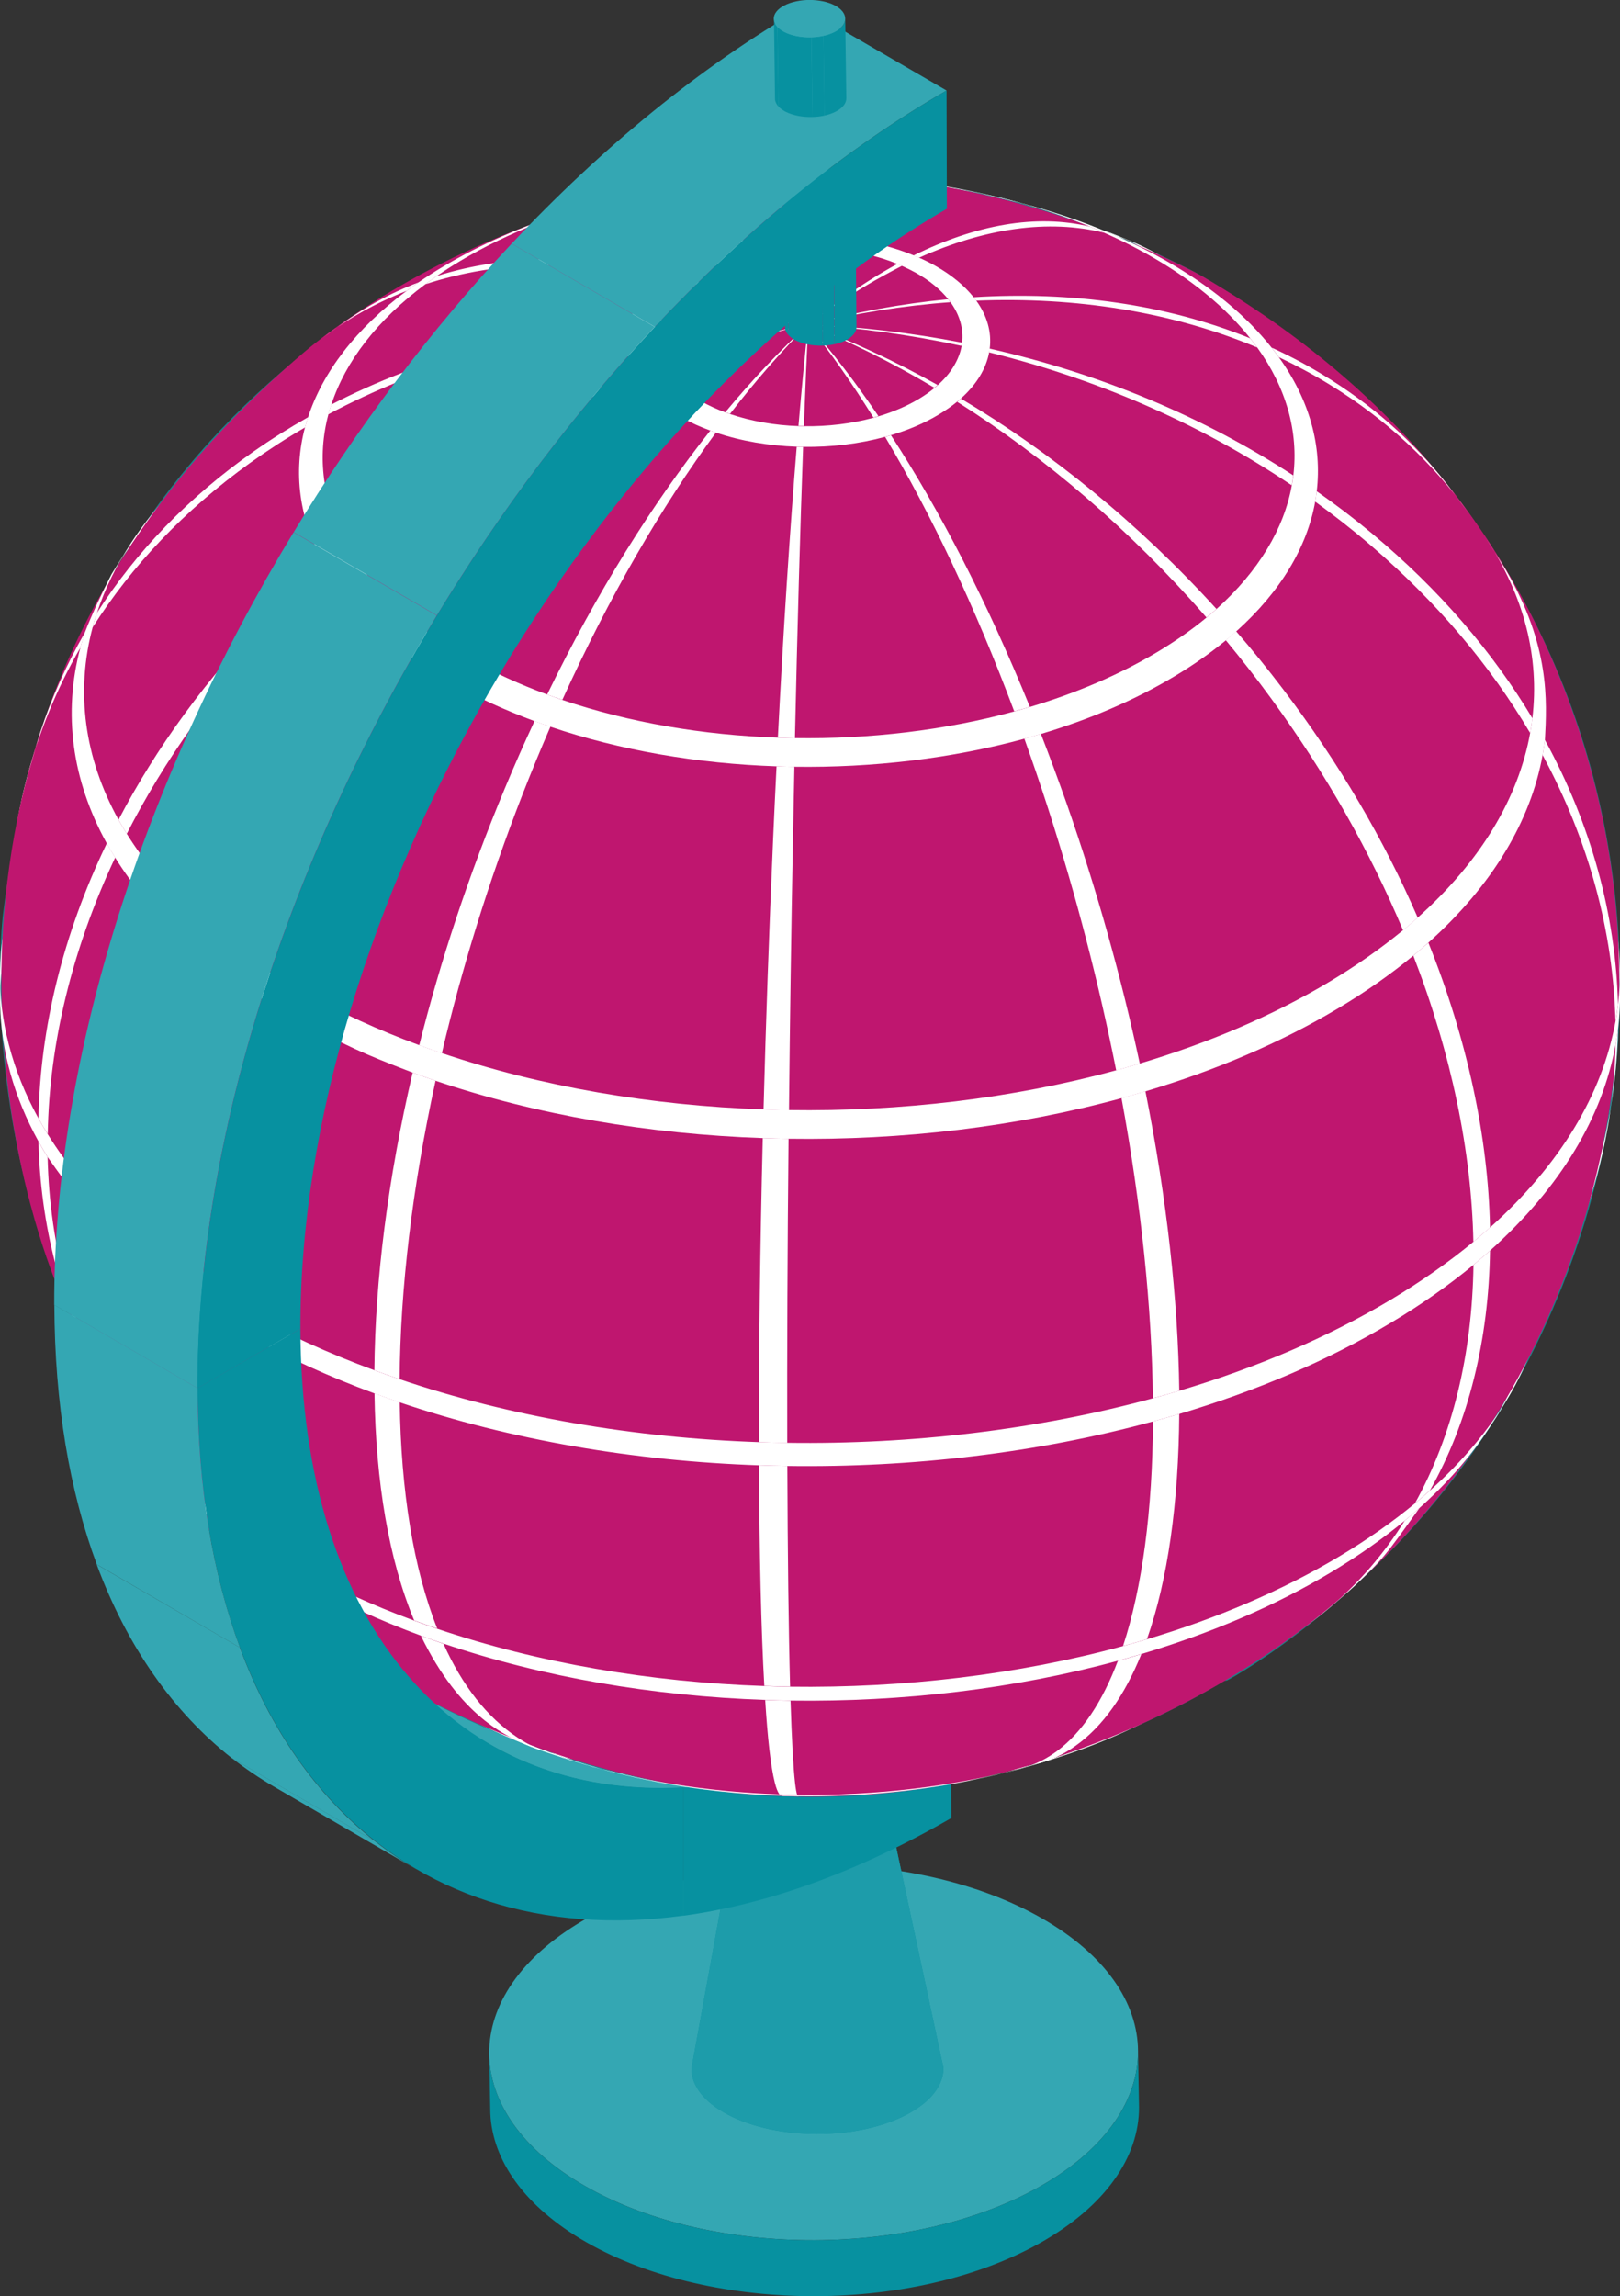
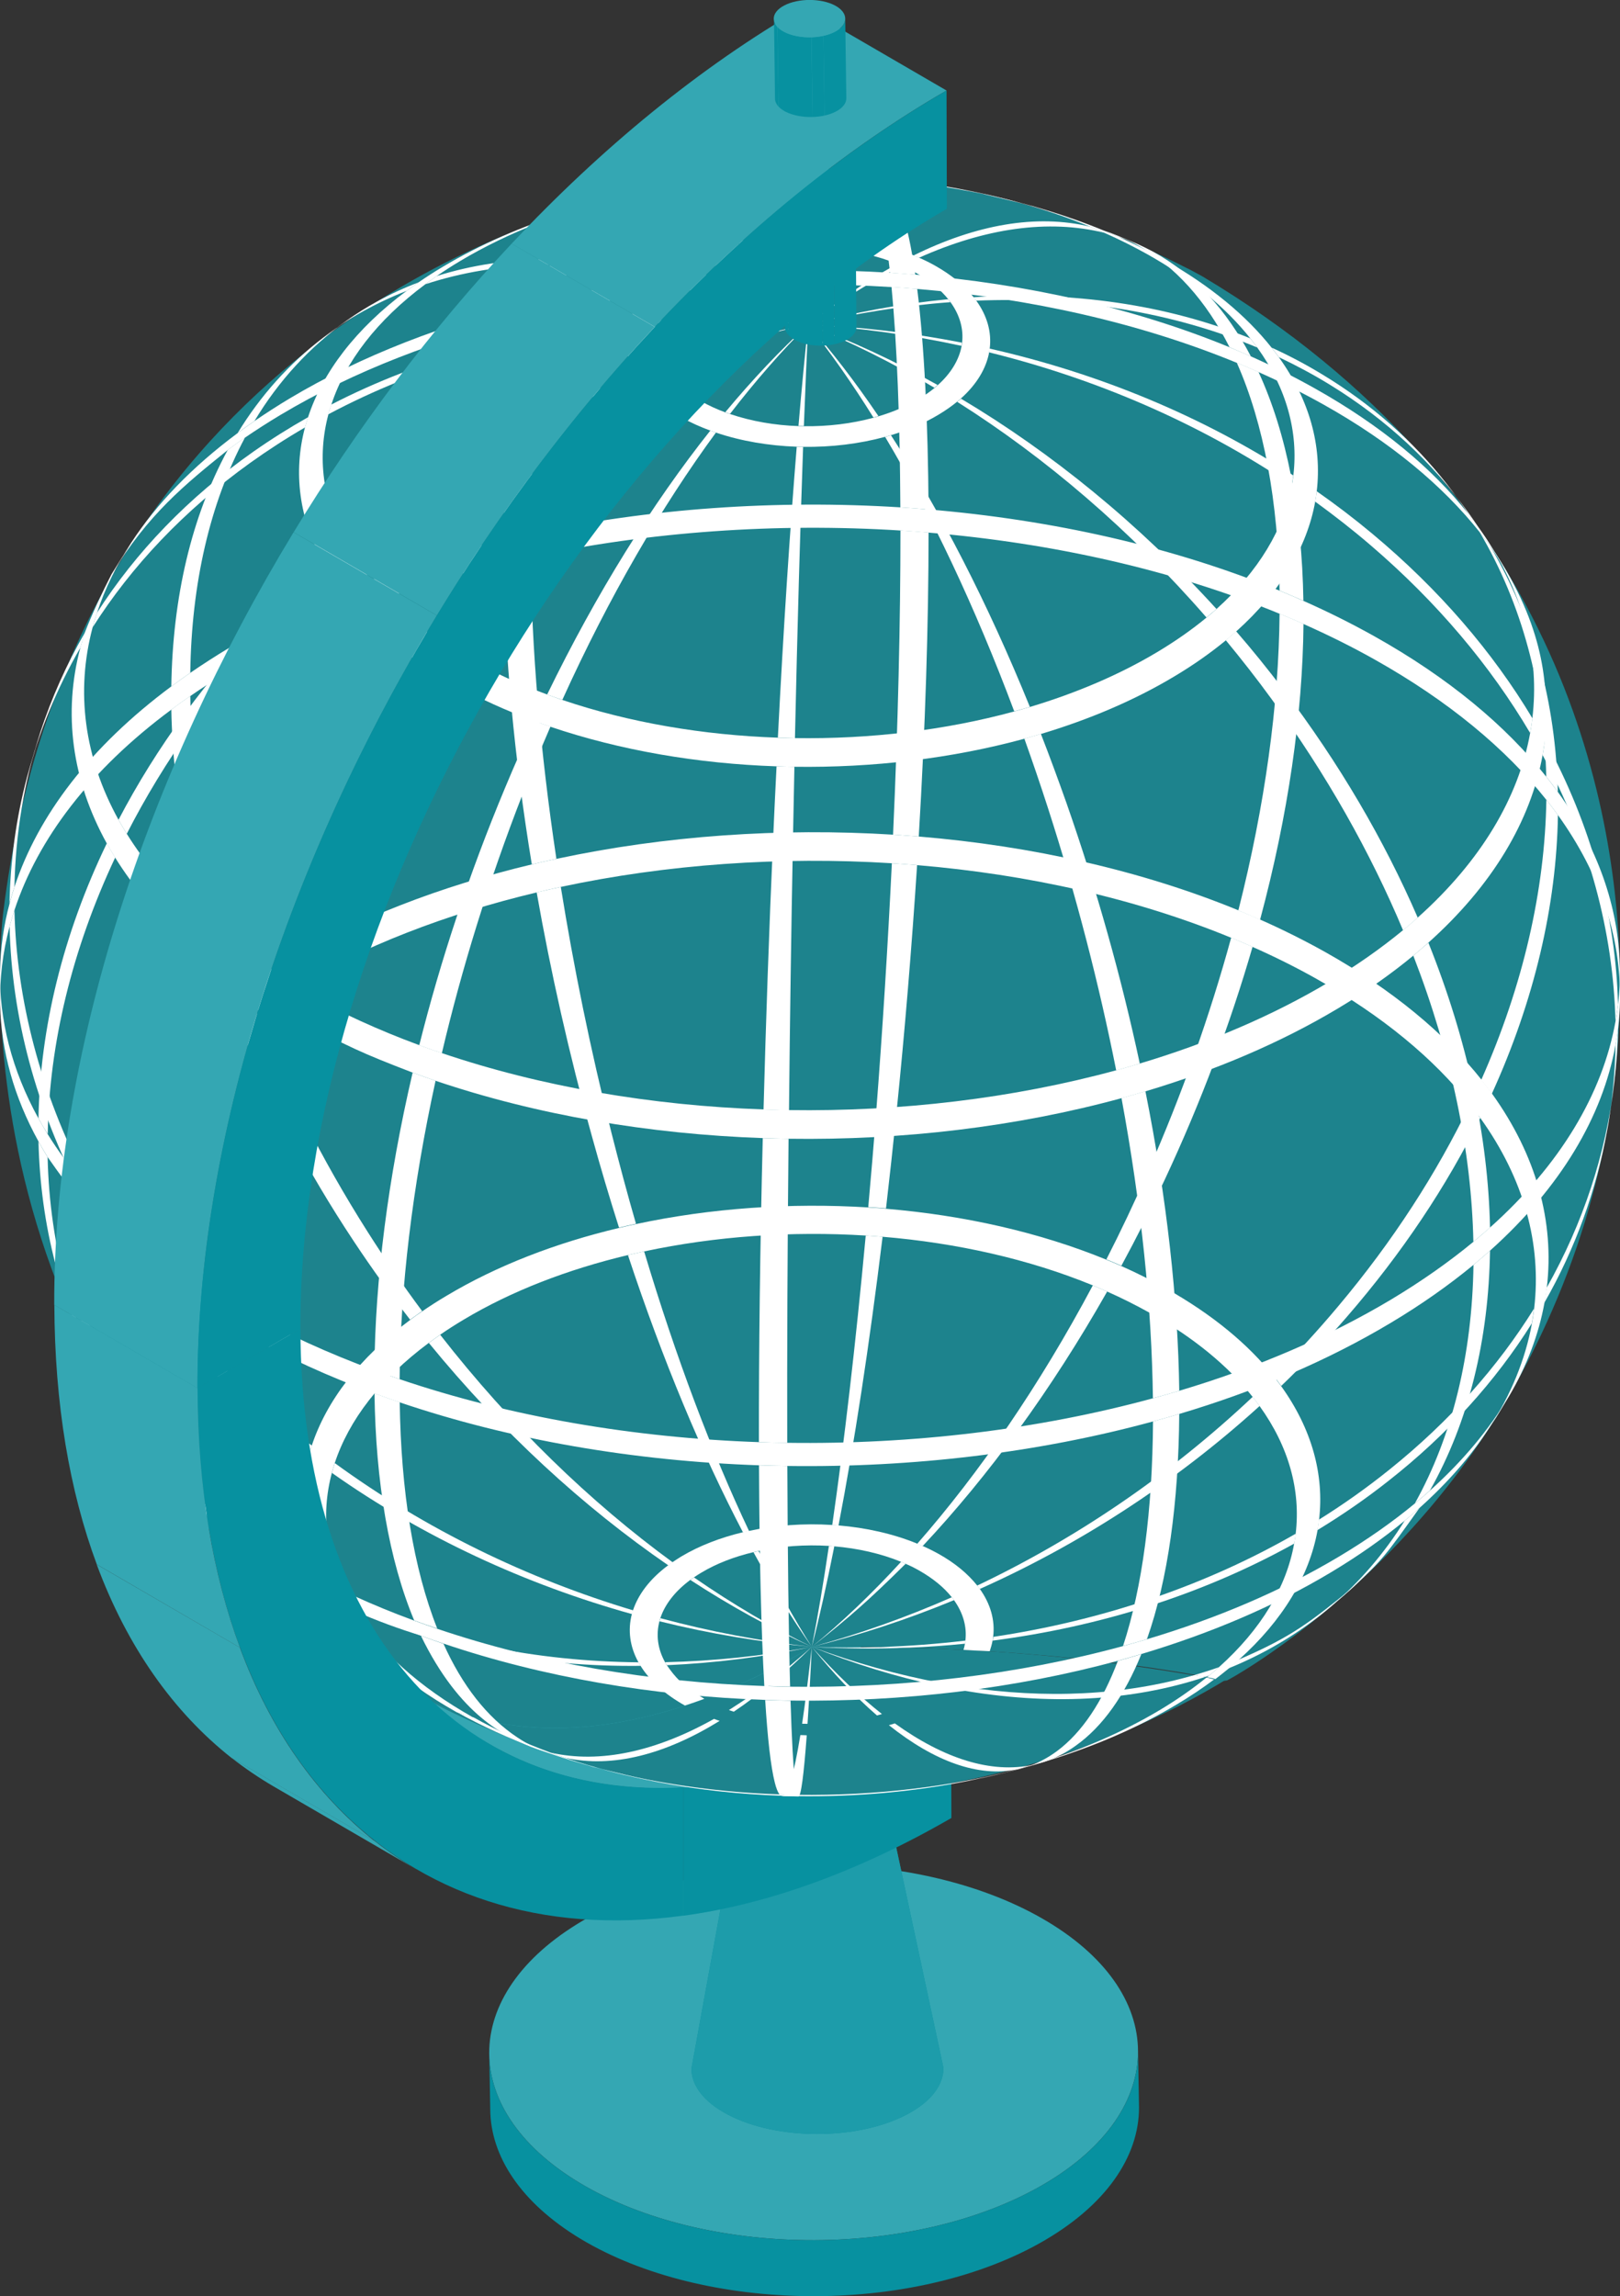
<svg xmlns="http://www.w3.org/2000/svg" xmlns:xlink="http://www.w3.org/1999/xlink" version="1.1" id="Ebene_1" x="0px" y="0px" viewBox="0 0 146.95 208.27" style="enable-background:new 0 0 146.95 208.27;" xml:space="preserve">
  <rect x="0" y="0" width="146.95" height="208.27" fill="#333333" stroke="none" />
  <style type="text/css">
	.st0{clip-path:url(#SVGID_2_);fill:#34A7B3;}
	.st1{clip-path:url(#SVGID_2_);fill:#0791A0;}
	.st2{clip-path:url(#SVGID_2_);fill:#1D9CAA;}
	.st3{clip-path:url(#SVGID_4_);fill:#0791A0;}
	.st4{clip-path:url(#SVGID_6_);fill:#0791A0;}
	.st5{clip-path:url(#SVGID_6_);fill:#34A7B3;}
	.st6{clip-path:url(#SVGID_6_);fill:#1D838D;}
	.st7{clip-path:url(#SVGID_6_);fill:#FFFFFF;}
	.st8{clip-path:url(#SVGID_6_);fill:#BF166F;}
	.st9{fill:#0791A0;}
	.st10{clip-path:url(#SVGID_8_);fill:#34A7B3;}
	.st11{clip-path:url(#SVGID_8_);fill:#0791A0;}
</style>
  <g>
    <defs>
      <rect id="SVGID_1_" width="146.95" height="208.27" />
    </defs>
    <clipPath id="SVGID_2_">
      <use xlink:href="#SVGID_1_" style="overflow:visible;" />
    </clipPath>
    <path class="st0" d="M95.04,174.31c11.25,6.77,10.86,17.56-0.86,24.1c-11.73,6.54-30.35,6.35-41.61-0.42   c-11.25-6.77-10.87-17.56,0.86-24.1C65.16,167.35,83.79,167.54,95.04,174.31" />
    <path class="st1" d="M44.47,191.31l-0.09-5.07c0.01,4.23,2.73,8.47,8.19,11.75c11.25,6.77,29.88,6.96,41.61,0.42   c6.03-3.36,9.07-7.86,9.05-12.35l0.09,5.08c0.01,4.49-3.02,8.98-9.05,12.35c-11.73,6.54-30.36,6.35-41.61-0.42   C47.21,199.78,44.49,195.55,44.47,191.31" />
    <path class="st1" d="M66.92,164.55l-4.2,23.08c0,1.52,1.11,3.03,3.31,4.18c4.44,2.33,11.7,2.35,16.2,0   c2.24-1.17,3.36-2.7,3.35-4.24l-4.94-23.06c0,0.92-0.67,1.84-2.01,2.54c-2.7,1.41-7.05,1.4-9.72,0   C67.59,166.37,66.93,165.46,66.92,164.55" />
    <path class="st2" d="M66.92,164.55l-4.2,23.08c0,1.52,1.11,3.03,3.31,4.18c4.44,2.33,11.7,2.35,16.2,0   c2.24-1.17,3.36-2.7,3.35-4.24l-4.94-23.06c0,0.92-0.67,1.84-2.01,2.54c-2.7,1.41-7.05,1.4-9.72,0   C67.59,166.37,66.93,165.46,66.92,164.55" />
  </g>
  <g>
    <defs>
      <path id="SVGID_3_" d="M78.63,167.07c-2.7,1.41-7.06,1.4-9.72,0c-1.32-0.69-1.98-1.6-1.99-2.51l-4.2,23.08    c0.01,1.52,1.11,3.03,3.31,4.18c4.44,2.33,11.7,2.35,16.2,0c2.24-1.17,3.36-2.7,3.35-4.24l-4.94-23.06    C80.64,165.44,79.97,166.36,78.63,167.07" />
    </defs>
    <clipPath id="SVGID_4_">
      <use xlink:href="#SVGID_3_" style="overflow:visible;" />
    </clipPath>
    <path class="st3" d="M70.91,64.41l-1.64,9.03c0,0.07,0.01,0.15,0.02,0.22l1.64-9.12C70.92,64.49,70.91,64.45,70.91,64.41" />
    <path class="st3" d="M70.92,64.54l-1.64,9.12c0.05,0.28,0.19,0.55,0.43,0.8l1.46-9.44C71.04,64.86,70.95,64.7,70.92,64.54" />
    <path class="st3" d="M71.18,65.02l-1.46,9.44c0.21,0.22,0.49,0.43,0.84,0.62c0.94,0.49,2.19,0.72,3.42,0.68l-0.24-9.96   c-0.74,0.02-1.49-0.12-2.05-0.41C71.48,65.28,71.31,65.15,71.18,65.02" />
    <path class="st3" d="M73.74,65.8l0.24,9.96c0.51-0.01,1.02-0.08,1.5-0.18l-0.84-9.89C74.35,65.75,74.05,65.79,73.74,65.8" />
    <path class="st3" d="M74.64,65.69l0.84,9.89c0.51-0.11,1-0.28,1.42-0.5c0.88-0.46,1.31-1.06,1.31-1.66l-1.94-9.02   c0,0.36-0.26,0.72-0.79,1C75.24,65.52,74.95,65.62,74.64,65.69" />
  </g>
  <g>
    <defs>
      <rect id="SVGID_5_" width="146.95" height="208.27" />
    </defs>
    <clipPath id="SVGID_6_">
      <use xlink:href="#SVGID_5_" style="overflow:visible;" />
    </clipPath>
    <path class="st4" d="M68.96,161.99c-2.7,1.41-2.71,3.67-0.05,5.07c2.67,1.4,7.02,1.41,9.72,0c2.68-1.4,2.68-3.67,0.01-5.07   C75.98,160.6,71.64,160.6,68.96,161.99" />
    <path class="st4" d="M86.27,154.16l0.03,10.74c-8.57,4.95-16.77,7.84-24.34,8.87v-11.64C69.38,161.72,77.61,159.16,86.27,154.16" />
    <path class="st5" d="M86.27,154.16l-12.99-7.55c-16.32,9.43-31.14,10.29-41.84,4.07l12.99,7.55   C55.13,164.44,69.94,163.58,86.27,154.16" />
    <path class="st5" d="M21.76,149.44L8.77,141.9c2.77,7.47,6.95,13.38,12.23,17.55l12.99,7.55   C28.71,162.82,24.53,156.92,21.76,149.44" />
    <path class="st5" d="M33.99,166.99L21,159.44c1.22,0.96,2.5,1.83,3.84,2.61l12.99,7.55C36.49,168.82,35.21,167.95,33.99,166.99" />
    <path class="st6" d="M73.64,149.38c18.66-0.12,28.21,1.49,37.45,3.04c-8.34,5.1-38.29,20.23-73.52,1.14   C47.55,159.15,60.6,157.14,73.64,149.38" />
    <path class="st7" d="M73.64,149.38c2.95,0.17,5.91,0.19,8.84,0.07c-0.78-0.02-1.81-0.05-2.59-0.06   C77.82,149.46,75.73,149.46,73.64,149.38" />
    <path class="st7" d="M87.15,153.3c7.87,1.38,15.44,1.05,22.19-1.2c-0.29-0.05-0.68-0.12-0.97-0.17   c-6.43,1.87-13.53,2.18-20.88,1.08C87.38,153.1,87.27,153.2,87.15,153.3 M73.64,149.38c3.83,1.54,7.67,2.72,11.44,3.52   c0.1-0.08,0.19-0.16,0.29-0.25C81.5,151.94,77.58,150.84,73.64,149.38" />
    <path class="st7" d="M72.6,157.38c-0.59,3.61-1.15,5.56-1.67,5.53l1.49,0.04c0.24,0.01,0.49-1.94,0.76-5.55   C72.99,157.39,72.79,157.38,72.6,157.38 M73.64,149.38c-0.3,2.7-0.59,5.03-0.88,6.97c0.16,0,0.33,0.01,0.49,0.01   C73.38,154.42,73.51,152.08,73.64,149.38" />
    <path class="st7" d="M48.79,158.66l-0.67-0.23l1.78,0.63c0.11,0.04,0.22,0.07,0.33,0.11C49.74,159,49.26,158.83,48.79,158.66    M64.77,155.91c-5.26,2.95-10.33,4.08-14.83,3.06c0.45,0.17,0.91,0.33,1.37,0.48c4.25,0.93,9.02-0.3,13.97-3.36   C65.11,156.04,64.94,155.98,64.77,155.91 M73.64,149.38c-2.97,2.61-4.32,3.68-7.52,5.73c0.14,0.05,0.29,0.1,0.44,0.15   C68.9,153.69,71.27,151.71,73.64,149.38" />
    <path class="st7" d="M80.63,156.48c4.13,3.29,8.1,4.74,11.63,4.01c0.48-0.13,0.95-0.26,1.43-0.41c-3.79,0.81-8.07-0.56-12.52-3.76   C80.98,156.38,80.81,156.44,80.63,156.48 M73.64,149.38c1.98,2.44,3.96,4.53,5.91,6.22c0.15-0.04,0.3-0.08,0.45-0.13   C77.91,153.82,75.78,151.78,73.64,149.38" />
    <path class="st7" d="M92.25,160.49c0.48-0.13,0.95-0.26,1.42-0.41c4.17-1.24,8.06-2.9,11.5-4.95c1.59-0.95,3.03-1.96,4.32-3.01   c0.22,0.04,0.52,0.1,0.74,0.14c-1.08,0.82-2.26,1.61-3.54,2.37c-3.32,1.99-7.05,3.61-11.03,4.88l-0.99,0.31   c-4.47,1.24-4.47,1.24-6.83,1.71C89.34,161.23,90.81,160.89,92.25,160.49" />
    <path class="st7" d="M42.93,155.76c2.19,1.23,4.54,2.3,7.01,3.21c0.45,0.17,0.91,0.33,1.37,0.49c2.68,0.91,5.5,1.64,8.39,2.19   c-1.76-0.38-4.1-0.92-5.85-1.37l-2.06-0.61c-0.53-0.16-1.05-0.33-1.57-0.51c-0.48-0.16-0.96-0.33-1.44-0.51   c-2.59-0.96-5.06-2.07-7.35-3.36C41.93,155.47,42.43,155.62,42.93,155.76" />
-     <path class="st7" d="M63.9,154.1c0.69,0.39,1.44,0.73,2.22,1.02c0.14,0.05,0.29,0.1,0.44,0.15c1.92,0.65,4.05,1.01,6.2,1.09   c0.16,0.01,0.33,0.01,0.49,0.01c2.15,0.03,4.32-0.23,6.31-0.77c0.15-0.04,0.3-0.09,0.45-0.13c1.32-0.4,2.56-0.92,3.65-1.57   c0.53-0.32,1-0.65,1.43-1c0.1-0.08,0.19-0.16,0.29-0.25c1.04-0.93,1.72-1.95,2.03-3c0.71,0.04,1.67,0.09,2.38,0.14   c-0.41,1.13-1.17,2.22-2.29,3.22c-0.11,0.1-0.22,0.19-0.34,0.29c-0.5,0.41-1.06,0.81-1.68,1.18c-1.29,0.77-2.75,1.39-4.31,1.86   c-0.18,0.05-0.35,0.1-0.53,0.15c-2.35,0.64-4.9,0.94-7.45,0.91c-0.19,0-0.38-0.01-0.58-0.01c-2.54-0.09-5.05-0.51-7.32-1.28   c-0.17-0.06-0.34-0.12-0.51-0.18c-0.93-0.34-1.81-0.74-2.63-1.2C62.73,154.52,63.31,154.31,63.9,154.1" />
    <path class="st6" d="M37.57,153.55C-4.9,128.89,0.06,84.66,0.29,82.79C6.41,33.34,46.36,20.48,54.31,18.4   c27.35-7.15,47.22,2.84,53.75,6.12c0.5,0.27,0.76,0.41,1.01,0.55c32.32,19.3,37.6,47.72,37.87,62.94   c0.23,13.16-2.94,25.78-9.43,37.5c-10.06,18.18-26.07,26.88-26.2,26.91c-0.75,0.16-1.77-0.29-2.53-0.43   c-5.75-1.05-17.95-2.79-35.14-2.62C60.6,157.14,47.55,159.15,37.57,153.55" />
    <path class="st7" d="M140.08,118.18c2.83-4.95,4.72-10.22,5.7-15.62l0.13-0.71l0.53-3.66c-0.77,6.43-2.82,12.74-6.15,18.63   C140.23,117.27,140.16,117.72,140.08,118.18 M119.5,138.79c2.22-1.35,4.36-2.82,6.4-4.43c5.42-4.25,9.77-9.09,13.05-14.32   c0.08-0.45,0.15-0.89,0.2-1.34c-3.29,5.29-7.66,10.22-13.09,14.58c-2.05,1.65-4.19,3.17-6.42,4.56   C119.61,138.16,119.56,138.47,119.5,138.79 M90.05,148.81c9.72-1.26,19.05-4.18,27.35-8.8c0.05-0.3,0.1-0.6,0.14-0.9   c-8.32,4.79-17.68,7.9-27.43,9.36C90.08,148.59,90.07,148.7,90.05,148.81 M82.49,149.45c1.69-0.07,3.38-0.19,5.05-0.36   c0.02-0.09,0.03-0.19,0.04-0.28c-2.54,0.3-5.11,0.5-7.68,0.58C80.67,149.41,81.71,149.46,82.49,149.45" />
    <path class="st7" d="M111.41,151.34c1.83-0.74,3.59-1.63,5.27-2.67c1.45-0.9,2.81-1.89,4.08-2.97l2.06-1.79   c-3.96,3.21-5.6,4.54-10.47,6.63C112.05,150.8,111.73,151.07,111.41,151.34 M109.34,152.1c0.11-0.04,0.22-0.07,0.33-0.11   c0.31-0.25,0.61-0.51,0.9-0.77c-0.72,0.26-1.46,0.49-2.2,0.71C108.66,151.98,109.04,152.12,109.34,152.1" />
    <path class="st7" d="M134.12,47.85c-0.29-0.45-0.6-0.89-0.91-1.33l-1.97-2.62c0.69,0.88,1.34,1.78,1.95,2.71   C133.51,47.03,133.83,47.44,134.12,47.85 M141.31,71.83c-0.19-8.1-2.24-15.71-6.14-22.3c-0.3-0.42-0.62-0.84-0.95-1.26   c3.84,6.51,5.86,14.09,6.04,22.18C140.63,70.91,140.98,71.37,141.31,71.83 M135.32,99.22c3.87-8.5,5.87-17.11,6-25.29   c-0.33-0.46-0.68-0.93-1.05-1.38c-0.13,8.18-2.1,16.83-5.91,25.41C134.7,98.37,135.01,98.79,135.32,99.22 M116.22,125.71   c2.06-1.98,4.05-4.07,5.94-6.25c5.03-5.8,9.07-11.88,12.11-18.05c-0.3-0.42-0.61-0.83-0.94-1.24c-3,6.23-6.97,12.4-11.93,18.3   c-1.87,2.23-3.82,4.35-5.85,6.38C115.79,125.12,116.01,125.41,116.22,125.71 M88.87,144.13c9.02-4.03,17.69-9.61,25.39-16.6   c-0.2-0.28-0.41-0.55-0.63-0.83c-7.58,7.15-16.11,12.9-24.99,17.12C88.72,143.93,88.8,144.03,88.87,144.13 M73.64,149.38   c4.32-1.06,8.64-2.48,12.9-4.24c-0.06-0.09-0.13-0.18-0.2-0.26C82.15,146.72,77.9,148.23,73.64,149.38" />
    <path class="st7" d="M1.31,80.46c0.09-4.8,0.87-9.51,2.34-14.02l-1.2,4.05c-0.99,3.73-1.51,7.57-1.59,11.46   C1,81.45,1.14,80.95,1.31,80.46 M7.83,107.07C3.67,99.06,1.5,90.71,1.31,82.56C1.15,83.05,1,83.54,0.87,84.04   c0.19,8.15,2.38,16.46,6.56,24.38C7.55,107.97,7.68,107.52,7.83,107.07 M28.28,131.12c-2.2-1.72-4.32-3.55-6.35-5.5   c-5.38-5.16-9.7-10.73-12.98-16.5c-0.15,0.44-0.28,0.89-0.4,1.33c3.29,5.71,7.64,11.19,13.06,16.24c2.04,1.9,4.17,3.69,6.39,5.37   C28.08,131.75,28.17,131.44,28.28,131.12 M57.44,146.07c-9.61-2.88-18.85-7.36-27.07-13.36c-0.1,0.3-0.19,0.59-0.26,0.89   c8.27,5.84,17.57,10.12,27.23,12.81C57.37,146.29,57.4,146.18,57.44,146.07 M73.64,149.38c-4.6-0.51-9.2-1.38-13.73-2.6   c-0.03,0.09-0.06,0.19-0.08,0.28C64.39,148.19,69.02,148.96,73.64,149.38" />
    <path class="st7" d="M23.08,38.19c2.19-3.64,5.01-6.74,8.44-9.15l-2.18,1.57c-3.13,2.38-5.73,5.3-7.79,8.68   C22.04,38.91,22.55,38.55,23.08,38.19 M17.26,61.03c0.11-8.07,1.77-15.36,4.96-21.34c-0.53,0.37-1.06,0.74-1.56,1.12   c-3.29,6.05-5,13.37-5.12,21.45C16.1,61.85,16.67,61.44,17.26,61.03 M22.36,89.38c-3.25-9.12-4.94-18.05-5.1-26.25   c-0.59,0.4-1.16,0.81-1.72,1.23c0.16,8.2,1.9,17.09,5.25,26.14C21.3,90.12,21.82,89.75,22.36,89.38 M38.29,118.92   c-1.72-2.31-3.37-4.71-4.95-7.2c-4.19-6.6-7.56-13.33-10.12-19.98c-0.53,0.36-1.04,0.73-1.54,1.1c2.63,6.6,6.1,13.25,10.42,19.76   c1.63,2.46,3.33,4.82,5.1,7.1C37.57,119.43,37.93,119.18,38.29,118.92 M61.02,141.71c-7.48-5.46-14.69-12.43-21.09-20.64   c-0.35,0.24-0.69,0.49-1.03,0.74c6.6,8.08,14.02,14.88,21.73,20.18C60.76,141.89,60.89,141.8,61.02,141.71 M73.64,149.38   c-3.58-1.75-7.16-3.86-10.69-6.3c-0.11,0.08-0.22,0.15-0.33,0.23C66.26,145.68,69.95,147.71,73.64,149.38" />
    <path class="st7" d="M79.79,16.15c-0.06-0.02-0.12-0.03-0.19-0.03l-1.5-0.11c0.05,0,0.1,0.01,0.15,0.03   C78.77,16.07,79.28,16.11,79.79,16.15 M83.03,24.92c-0.54-3.81-1.27-6.52-2.17-7.87c-0.24-0.36-0.49-0.61-0.75-0.76   c-0.53-0.04-1.07-0.08-1.61-0.12c0.2,0.15,0.39,0.4,0.57,0.75c0.69,1.33,1.25,4.03,1.67,7.83C81.51,24.8,82.27,24.85,83.03,24.92    M84.23,46.21c-0.05-8.03-0.39-14.88-1.03-20.01c-0.77-0.07-1.55-0.12-2.33-0.17c0.49,5.12,0.76,11.96,0.8,19.99   C82.53,46.08,83.38,46.14,84.23,46.21 M83.34,75.88c0.6-9.97,0.89-19.35,0.89-27.58c-0.85-0.07-1.7-0.13-2.55-0.19   c0,8.23-0.22,17.61-0.67,27.6C81.79,75.76,82.57,75.82,83.34,75.88 M80.37,109.61c0.32-2.76,0.63-5.6,0.93-8.5   c0.79-7.7,1.41-15.32,1.89-22.64c-0.76-0.06-1.52-0.12-2.29-0.17c-0.36,7.33-0.83,14.96-1.43,22.67c-0.22,2.91-0.46,5.75-0.71,8.52   C79.3,109.53,79.83,109.56,80.37,109.61 M76.06,138.38c1.43-7.44,2.79-16.3,4-26.2c-0.51-0.04-1.02-0.08-1.53-0.11   c-0.92,9.92-1.96,18.8-3.04,26.27C75.67,138.35,75.87,138.36,76.06,138.38 M73.64,149.38c0.69-2.69,1.37-5.75,2.04-9.12   c-0.16-0.01-0.32-0.03-0.49-0.04C74.69,143.61,74.17,146.67,73.64,149.38" />
    <path class="st7" d="M113.47,32.33c-2.2-4.22-5.17-7.47-8.89-9.51c-0.43-0.23-0.86-0.44-1.29-0.64l-1.81-0.78l-0.12-0.05   c0.58,0.24,1.15,0.51,1.71,0.82c3.54,1.96,6.36,5.15,8.46,9.32C112.18,31.77,112.83,32.05,113.47,32.33 M118.23,54.49   c-0.13-8.05-1.49-15.15-4.07-20.75c-0.65-0.29-1.31-0.57-1.97-0.84c2.46,5.55,3.75,12.62,3.88,20.67   C116.79,53.87,117.52,54.18,118.23,54.49 M114.3,83.43c2.55-9.5,3.86-18.62,3.94-26.84c-0.72-0.32-1.44-0.63-2.17-0.93   c-0.07,8.22-1.32,17.37-3.74,26.92C112.99,82.86,113.65,83.14,114.3,83.43 M101.72,114.81c1.36-2.51,2.67-5.1,3.92-7.78   c3.32-7.09,5.97-14.21,7.98-21.15c-0.64-0.28-1.29-0.56-1.94-0.83c-1.91,6.99-4.44,14.17-7.59,21.32c-1.19,2.7-2.43,5.32-3.73,7.86   C100.82,114.42,101.27,114.61,101.72,114.81 M83.69,140.24c5.95-6.34,11.67-14.14,16.74-23.09c-0.43-0.19-0.86-0.38-1.3-0.56   c-4.83,9.07-10.27,16.98-15.93,23.44C83.37,140.1,83.53,140.17,83.69,140.24 M73.64,149.38c3.45-2.71,5.2-4.26,8.51-7.54   c-0.14-0.06-0.27-0.12-0.41-0.18C79.07,144.57,76.36,147.16,73.64,149.38" />
    <path class="st7" d="M9.82,126.18c-0.26-0.44-0.52-0.89-0.76-1.34l1.25,2.19C10.14,126.74,9.98,126.46,9.82,126.18 M29.65,144.3   c-2.14-1.08-4.19-2.3-6.16-3.65c-5.22-3.6-9.41-7.91-12.58-12.74c0.24,0.43,0.48,0.85,0.74,1.27c3.14,4.76,7.28,9,12.44,12.49   c1.94,1.32,3.98,2.49,6.09,3.53C29.99,144.9,29.81,144.6,29.65,144.3 M57.93,150.78c-9.32-0.09-18.28-1.88-26.25-5.5   c0.16,0.28,0.32,0.57,0.5,0.85c7.88,3.46,16.73,5.07,25.94,4.97C58.05,151,57.98,150.89,57.93,150.78 M73.64,149.38   c-4.46,0.83-8.92,1.29-13.31,1.39c0.05,0.09,0.1,0.18,0.16,0.27C64.83,150.85,69.24,150.3,73.64,149.38" />
    <path class="st7" d="M50.72,26.9c1.22-3.92,2.88-6.77,4.96-8.3c0.56-0.41,1.13-0.71,1.73-0.92c-0.52,0.11-1.03,0.23-1.54,0.35   c-0.65,0.22-1.28,0.53-1.9,0.95c-2.29,1.58-4.1,4.47-5.44,8.41C49.25,27.22,49.98,27.05,50.72,26.9 M48.13,48.42   c0.04-8.04,0.77-14.95,2.2-20.21c-0.75,0.16-1.49,0.33-2.23,0.5c-1.57,5.29-2.38,12.22-2.42,20.26   C46.49,48.78,47.31,48.6,48.13,48.42 M50.47,77.9c-1.48-9.85-2.25-19.15-2.33-27.38c-0.82,0.18-1.64,0.36-2.45,0.55   c0.09,8.23,0.94,17.52,2.55,27.33C48.98,78.23,49.72,78.06,50.47,77.9 M57.69,111c-0.78-2.69-1.52-5.47-2.24-8.31   c-1.9-7.54-3.42-15.02-4.58-22.24c-0.74,0.16-1.47,0.32-2.19,0.49c1.27,7.2,2.94,14.65,5.02,22.15c0.78,2.83,1.6,5.58,2.45,8.26   C56.66,111.23,57.17,111.11,57.69,111 M67.95,138.88c-3.38-7.14-6.63-15.72-9.52-25.37c-0.49,0.11-0.98,0.22-1.47,0.33   c3.17,9.59,6.74,18.09,10.44,25.16C67.58,138.96,67.77,138.92,67.95,138.88 M73.64,149.38c-1.62-2.55-3.23-5.46-4.82-8.69   c-0.16,0.03-0.31,0.07-0.47,0.11C70.1,143.99,71.87,146.86,73.64,149.38" />
    <path class="st7" d="M138.96,120.05c0.08-0.45,0.15-0.89,0.2-1.34c0.7-5.87-0.93-11.8-4.88-17.3c-0.3-0.42-0.61-0.83-0.94-1.24   c-3.29-4.15-7.94-8.03-13.95-11.4c-1.85-1.04-3.78-2-5.77-2.88c-0.64-0.29-1.29-0.56-1.94-0.83c-8.65-3.56-18.43-5.75-28.5-6.59   c-0.76-0.06-1.52-0.12-2.29-0.17c-10.1-0.63-20.4,0.09-30.03,2.15c-0.74,0.16-1.47,0.32-2.19,0.5c-8.15,1.94-15.76,4.86-22.28,8.76   c-1.1,0.66-2.16,1.34-3.16,2.03c-0.53,0.36-1.04,0.73-1.53,1.1c-6.59,4.9-10.84,10.5-12.74,16.29c-0.15,0.44-0.28,0.89-0.4,1.33   c-1.55,5.83-0.76,11.81,2.35,17.45c0.24,0.43,0.48,0.85,0.75,1.27c0.15,0.25,0.31,0.5,0.48,0.74l-0.64-0.99l-1.17-1.91   c-0.17-0.28-0.33-0.57-0.49-0.85c-3.16-5.74-3.96-11.82-2.39-17.75c0.12-0.45,0.25-0.9,0.4-1.35c1.94-5.9,6.26-11.59,12.96-16.57   c0.51-0.38,1.03-0.75,1.56-1.12c1.02-0.7,2.09-1.39,3.22-2.06c6.64-3.97,14.38-6.94,22.67-8.92c0.74-0.18,1.48-0.34,2.23-0.5   c9.8-2.1,20.28-2.83,30.55-2.19c0.78,0.05,1.55,0.11,2.33,0.17c10.23,0.85,20.19,3.08,28.99,6.7c0.67,0.27,1.32,0.56,1.97,0.84   c2.03,0.9,3.99,1.88,5.87,2.93c6.11,3.43,10.84,7.37,14.19,11.59c0.33,0.42,0.65,0.84,0.95,1.26c4.02,5.59,5.68,11.63,4.97,17.6   c-0.05,0.46-0.12,0.91-0.21,1.36c-0.52,2.87-1.59,5.72-3.22,8.49l-1.16,1.91l-0.64,0.99C137.07,126.49,138.37,123.28,138.96,120.05   " />
    <path class="st7" d="M109.5,152.13c0.06-0.05,0.11-0.09,0.17-0.14c0.31-0.26,0.61-0.51,0.9-0.77c3.84-3.44,6.12-7.28,6.82-11.2   c0.05-0.3,0.1-0.6,0.14-0.9c0.47-3.93-0.62-7.9-3.27-11.58c-0.2-0.28-0.41-0.55-0.63-0.83c-2.2-2.78-5.32-5.37-9.34-7.63   c-1.24-0.69-2.53-1.34-3.86-1.93c-0.43-0.19-0.86-0.38-1.3-0.56c-5.79-2.38-12.34-3.85-19.07-4.41c-0.51-0.04-1.02-0.08-1.53-0.11   c-6.76-0.42-13.65,0.06-20.1,1.44c-0.49,0.11-0.98,0.22-1.47,0.33c-5.45,1.3-10.55,3.25-14.92,5.87c-0.74,0.44-1.44,0.89-2.12,1.36   c-0.35,0.24-0.69,0.49-1.03,0.74c-4.41,3.28-7.25,7.02-8.53,10.91c-0.1,0.3-0.19,0.59-0.26,0.89c-1.04,3.9-0.51,7.9,1.57,11.68   c0.16,0.28,0.32,0.57,0.5,0.85c2.19,3.54,5.78,6.85,10.75,9.64c-0.5-0.14-1-0.3-1.49-0.47c-5.21-2.93-8.97-6.39-11.27-10.1   c-0.18-0.3-0.36-0.59-0.52-0.89c-2.18-3.96-2.74-8.16-1.65-12.24c0.08-0.31,0.18-0.62,0.28-0.93c1.34-4.07,4.32-8,8.94-11.43   c0.35-0.26,0.71-0.52,1.08-0.77c0.71-0.49,1.44-0.96,2.22-1.42c4.58-2.74,9.92-4.79,15.64-6.15c0.51-0.12,1.02-0.24,1.54-0.35   c6.76-1.45,13.99-1.95,21.07-1.51c0.54,0.03,1.07,0.07,1.6,0.12c7.06,0.59,13.93,2.13,20,4.62c0.46,0.19,0.91,0.38,1.36,0.58   c1.4,0.62,2.75,1.3,4.05,2.03c4.21,2.36,7.48,5.08,9.79,8c0.23,0.29,0.45,0.58,0.66,0.87c2.77,3.86,3.92,8.02,3.43,12.14   c-0.04,0.31-0.08,0.63-0.14,0.94c-0.74,4.11-3.13,8.14-7.15,11.74c-0.3,0.27-0.62,0.54-0.94,0.81c-0.38,0.31-0.77,0.62-1.17,0.93   C110.01,152.22,109.72,152.17,109.5,152.13z" />
    <path class="st7" d="M141.32,73.93c-0.33-0.46-0.68-0.93-1.05-1.38c-3.68-4.64-8.88-8.97-15.58-12.73   c-2.06-1.16-4.22-2.23-6.45-3.22c-0.71-0.32-1.44-0.63-2.17-0.93c-9.66-3.97-20.59-6.42-31.83-7.36c-0.85-0.07-1.7-0.13-2.55-0.19   c-11.28-0.71-22.79,0.1-33.55,2.4c-0.82,0.18-1.64,0.36-2.45,0.55c-9.1,2.17-17.6,5.43-24.89,9.79c-1.23,0.74-2.41,1.49-3.53,2.27   c-0.59,0.4-1.16,0.81-1.72,1.23C8.18,69.82,3.44,76.08,1.31,82.56C1.15,83.05,1,83.54,0.87,84.04c-0.63,2.36-0.91,4.73-0.85,7.11   L0,88.42l0.01-0.43c0.04-2.02,0.32-4.04,0.86-6.04c0.13-0.5,0.28-0.99,0.44-1.49c2.13-6.48,6.87-12.73,14.23-18.2   c0.56-0.41,1.13-0.82,1.72-1.23c1.12-0.77,2.3-1.53,3.53-2.27c7.29-4.36,15.79-7.62,24.89-9.79c0.81-0.19,1.63-0.38,2.45-0.55   c10.76-2.31,22.27-3.11,33.55-2.4c0.85,0.05,1.7,0.12,2.55,0.19c11.24,0.94,22.17,3.39,31.83,7.36c0.73,0.3,1.45,0.61,2.17,0.93   c2.23,0.99,4.38,2.06,6.45,3.22c6.71,3.76,11.9,8.09,15.58,12.73c0.36,0.46,0.71,0.92,1.05,1.38c3.61,5.02,5.49,10.38,5.62,15.75   l0.01,0.43l0,2.73C147.05,85.02,145.17,79.29,141.32,73.93" />
    <path class="st7" d="M87.4,149.65c0.05-0.18,0.1-0.37,0.13-0.55c0.02-0.1,0.03-0.19,0.04-0.29c0.15-1.25-0.2-2.51-1.04-3.68   c-0.06-0.09-0.13-0.18-0.2-0.26c-0.7-0.88-1.69-1.7-2.96-2.42c-0.39-0.22-0.8-0.43-1.23-0.61c-0.14-0.06-0.27-0.12-0.41-0.18   c-1.84-0.75-3.92-1.22-6.05-1.4c-0.16-0.01-0.32-0.03-0.49-0.04c-2.14-0.13-4.33,0.02-6.38,0.46c-0.16,0.03-0.31,0.07-0.47,0.11   c-1.73,0.41-3.35,1.03-4.73,1.86c-0.23,0.14-0.46,0.28-0.67,0.43c-0.11,0.08-0.22,0.15-0.33,0.23c-1.4,1.04-2.3,2.23-2.71,3.46   c-0.03,0.1-0.06,0.19-0.08,0.28c-0.33,1.24-0.16,2.51,0.5,3.71c0.05,0.09,0.1,0.18,0.16,0.27c0.74,1.06,1.38,1.85,3.41,3.06   c-0.59,0.22-1.18,0.42-1.76,0.61c-1.86-1.04-3.21-2.28-4.03-3.61c-0.07-0.11-0.13-0.21-0.19-0.32c-0.78-1.41-0.98-2.92-0.59-4.38   c0.03-0.11,0.06-0.22,0.1-0.33c0.48-1.45,1.54-2.86,3.2-4.09c0.12-0.09,0.25-0.18,0.39-0.28c0.25-0.17,0.52-0.34,0.79-0.51   c1.64-0.98,3.55-1.71,5.59-2.2c0.18-0.04,0.37-0.09,0.55-0.12c2.42-0.52,5-0.7,7.53-0.54c0.19,0.01,0.38,0.03,0.57,0.04   c2.52,0.21,4.98,0.76,7.15,1.65c0.16,0.07,0.33,0.14,0.49,0.21c0.5,0.22,0.98,0.46,1.45,0.72c1.51,0.84,2.67,1.82,3.5,2.86   c0.08,0.1,0.16,0.21,0.24,0.31c0.99,1.38,1.4,2.87,1.22,4.34c-0.01,0.11-0.03,0.23-0.05,0.34c-0.06,0.33-0.15,0.65-0.26,0.98   C89.07,149.75,88.12,149.69,87.4,149.65" />
    <path class="st7" d="M80.11,16.29c-0.54-0.04-1.07-0.08-1.61-0.12c-7.1-0.45-14.33,0.06-21.1,1.51c-0.52,0.11-1.03,0.23-1.54,0.35   c-1.53,0.36-3.03,0.78-4.49,1.24l2.94-0.86c1.49-0.36,3.49-0.85,4.99-1.16c6.12-1.2,12.6-1.6,18.96-1.2   c0.51,0.03,1.02,0.07,1.53,0.11c2.58,0.21,5.12,0.56,7.61,1.04c1.89,0.41,4.41,1.01,6.28,1.5l1.57,0.47   C90.48,17.68,85.35,16.72,80.11,16.29" />
    <path class="st7" d="M135.17,49.53c-0.3-0.42-0.62-0.84-0.95-1.26c-3.35-4.22-8.08-8.17-14.19-11.59   c-1.88-1.05-3.84-2.03-5.87-2.93c-0.65-0.29-1.31-0.57-1.97-0.84c-8.79-3.62-18.75-5.85-28.98-6.7c-0.77-0.07-1.55-0.12-2.33-0.17   c-10.27-0.65-20.75,0.09-30.54,2.18c-0.75,0.16-1.49,0.33-2.23,0.5c-8.29,1.97-16.03,4.95-22.66,8.91   c-1.12,0.67-2.19,1.36-3.22,2.06c-0.53,0.37-1.06,0.74-1.56,1.12c-3.9,3.14-7.26,5.86-10.53,11.27l1.76-2.85   c2.29-3.51,5.51-6.87,9.66-9.95c0.5-0.37,1.01-0.74,1.54-1.1c1.01-0.69,2.06-1.37,3.16-2.03c6.53-3.9,14.14-6.82,22.28-8.76   c0.73-0.17,1.46-0.34,2.19-0.5c9.63-2.06,19.93-2.78,30.03-2.15c0.76,0.05,1.53,0.1,2.29,0.17c10.06,0.84,19.85,3.03,28.49,6.59   c0.65,0.27,1.3,0.55,1.94,0.83c2,0.89,3.92,1.85,5.77,2.89c6.01,3.37,10.66,7.24,13.95,11.4c0.33,0.41,0.64,0.82,0.94,1.24   c0.24,0.34,0.48,0.68,0.71,1.03l1.78,2.84L135.17,49.53z" />
-     <path class="st8" d="M35.66,152.44c0.57,0.34,1.34,0.78,1.91,1.11c-0.22-0.12-0.43-0.25-0.65-0.38   c-19.84-11.92-19.51-50.15,0.7-85.4c9.93-17.29,22.79-30.61,35.67-38.33c-12.88,7.72-25.75,21.04-35.67,38.33   c-20.22,35.24-20.54,73.47-0.7,85.4c0.21,0.13,0.43,0.25,0.65,0.38c40.92,21.61,73.03,0.25,81.89-6.81   c22.93-18.27,32.8-49.61,24.55-77.98c-5.43-18.68-17.19-33.38-34.94-43.69c-0.25-0.14-0.51-0.28-0.77-0.42   c-43.85-22.23-77.02,4.17-80.66,7.25C-8.97,62.94,0.22,101.92,3.91,113.13C6.99,122.51,15.22,140.08,35.66,152.44" />
    <path class="st7" d="M87.21,31.37c-4.59-1-9.25-1.64-13.9-1.92c4.67,0.18,9.34,0.73,13.95,1.63   C87.24,31.18,87.22,31.28,87.21,31.37 M117.17,44.02c-8.35-5.63-17.72-9.66-27.45-12.06c0.02-0.11,0.04-0.22,0.05-0.34   c9.76,2.21,19.16,6.04,27.54,11.5C117.27,43.42,117.23,43.72,117.17,44.02 M138.8,66.49c-3.59-6.08-8.42-11.85-14.48-17.04   c-1.62-1.39-3.3-2.7-5.02-3.95c0.06-0.31,0.1-0.63,0.14-0.94c1.73,1.21,3.41,2.49,5.04,3.85c6.08,5.07,10.93,10.74,14.53,16.75   C138.95,65.6,138.88,66.05,138.8,66.49 M146.54,92.66c-0.2-8.15-2.41-16.38-6.61-24.17c0.08-0.45,0.15-0.91,0.21-1.37   c4.21,7.7,6.43,15.89,6.63,24.03C146.7,91.66,146.63,92.16,146.54,92.66 M145.78,102.55c0.46-2.57,0.72-5.18,0.77-7.8   c0.09-0.5,0.16-1,0.22-1.5c-0.03,1.65-0.14,3.29-0.34,4.93l-0.53,3.66L145.78,102.55z" />
    <path class="st7" d="M84.76,35.17c-3.78-2.25-7.62-4.16-11.45-5.72c3.93,1.47,7.86,3.3,11.74,5.47   C84.95,35.01,84.85,35.09,84.76,35.17 M109.44,56.01c-6.88-7.91-14.6-14.5-22.61-19.56c0.11-0.1,0.23-0.19,0.34-0.29   c8.21,4.89,16.12,11.32,23.18,19.08C110.05,55.49,109.75,55.75,109.44,56.01 M127.27,84.38c-2.96-7.06-6.94-14.14-11.94-20.99   c-1.33-1.83-2.72-3.6-4.14-5.32c0.32-0.27,0.64-0.54,0.94-0.81c1.46,1.68,2.87,3.43,4.24,5.23c5.12,6.74,9.2,13.74,12.23,20.74   C128.18,83.62,127.73,84,127.27,84.38 M133.65,112.64c-0.17-8.19-1.99-17.03-5.45-25.96c0.47-0.39,0.92-0.78,1.37-1.17   c3.55,8.85,5.42,17.65,5.59,25.84C134.66,111.78,134.16,112.21,133.65,112.64 M128.34,136.37c3.43-6.16,5.2-13.56,5.32-21.64   c0.51-0.43,1.01-0.86,1.5-1.29c-0.12,8.08-1.93,15.52-5.45,21.75C129.26,135.59,128.81,135.99,128.34,136.37 M120.76,145.69   c2.62-2.24,4.84-4.84,6.66-7.76c0.46-0.38,0.91-0.77,1.34-1.15c-3.15,4.42-3.28,4.59-5.94,7.12L120.76,145.69z" />
    <path class="st7" d="M72.43,38.63c0.29-3.39,0.58-6.47,0.88-9.18c-0.13,2.72-0.26,5.79-0.39,9.19   C72.75,38.64,72.59,38.63,72.43,38.63 M70.56,66.91c0.51-9.98,1.1-18.9,1.71-26.38c0.19,0.01,0.38,0.01,0.58,0.01   c-0.27,7.49-0.52,16.42-0.74,26.41C71.59,66.94,71.08,66.92,70.56,66.91 M69.26,100.65c0.21-7.94,0.5-16.23,0.87-24.58   c0.1-2.23,0.2-4.42,0.31-6.56c0.54,0.02,1.08,0.03,1.62,0.04c-0.04,2.14-0.09,4.33-0.13,6.57c-0.16,8.36-0.28,16.65-0.36,24.59   C70.79,100.69,70.02,100.67,69.26,100.65 M68.84,130.81c-0.01-8.24,0.1-17.61,0.35-27.58c0.78,0.03,1.56,0.05,2.34,0.06   c-0.1,9.97-0.14,19.35-0.12,27.59C70.56,130.86,69.7,130.84,68.84,130.81 M69.33,152.92c-0.29-5.12-0.45-11.97-0.48-20.01   c0.86,0.03,1.71,0.05,2.57,0.06c0.03,8.04,0.11,14.89,0.25,20.01C70.89,152.96,70.11,152.95,69.33,152.92 M70.7,162.75   c-0.14-0.18-0.29-0.54-0.42-1.07c-0.36-1.41-0.65-3.98-0.87-7.48c0.77,0.03,1.53,0.04,2.3,0.06c0.11,3.5,0.25,6.06,0.41,7.47   c0.06,0.53,0.13,0.89,0.19,1.07C71.78,162.78,71.24,162.77,70.7,162.75 M70.93,162.9c-0.03,0-0.06-0.01-0.09-0.03   c0.51,0.02,1.03,0.03,1.54,0.04c0.01,0.02,0.03,0.03,0.04,0.03L70.93,162.9z" />
    <path class="st7" d="M65.79,37.39c2.48-2.98,5-5.64,7.51-7.94c-2.37,2.35-4.74,5.06-7.08,8.09C66.08,37.49,65.94,37.44,65.79,37.39    M49.63,63c4.49-9.24,9.55-17.32,14.8-23.94c0.17,0.06,0.34,0.12,0.51,0.18C60,45.97,55.24,54.15,51.01,63.48   C50.55,63.33,50.09,63.16,49.63,63 M38.03,94.81c1.91-7.63,4.5-15.48,7.76-23.29c0.87-2.09,1.77-4.13,2.7-6.12   c0.48,0.18,0.96,0.35,1.44,0.51c-0.87,2.01-1.72,4.07-2.54,6.17c-3.07,7.88-5.51,15.79-7.31,23.45   C39.39,95.3,38.71,95.06,38.03,94.81 M33.96,124.29c0.07-8.22,1.23-17.4,3.47-27c0.69,0.25,1.38,0.5,2.08,0.74   c-2.11,9.64-3.2,18.85-3.26,27.07C35.48,124.84,34.72,124.57,33.96,124.29 M37.57,146.98c-2.29-5.49-3.49-12.54-3.6-20.6   c0.76,0.28,1.52,0.55,2.29,0.81c0.11,8.05,1.24,15.08,3.4,20.52C38.95,147.48,38.26,147.24,37.57,146.98 M48.12,158.43   c-2.23-0.95-6.37-2.72-9.94-10.06c0.68,0.25,1.36,0.49,2.05,0.73c1.69,3.76,3.93,6.66,6.71,8.5c0.95,0.63,1.93,1.12,2.95,1.47   L48.12,158.43z" />
    <path class="st7" d="M86.21,27.41c-4.26,0.31-8.58,1-12.91,2.04c4.26-1.13,8.51-1.91,12.71-2.31   C86.08,27.23,86.15,27.32,86.21,27.41 M114.04,31.52c-7.76-3.25-16.46-4.61-25.49-4.25c-0.08-0.1-0.15-0.21-0.24-0.31   c8.89-0.55,17.46,0.63,25.1,3.73C113.63,30.97,113.84,31.24,114.04,31.52 M133.21,46.52c-3.22-4.5-7.4-8.44-12.54-11.6   c-1.51-0.93-3.06-1.76-4.66-2.52c-0.21-0.29-0.43-0.58-0.66-0.87c1.58,0.72,3.11,1.53,4.59,2.43c4.52,2.73,8.28,6.09,11.3,9.94   L133.21,46.52z" />
    <path class="st7" d="M79.23,37.87c-1.96-3.14-3.94-5.96-5.92-8.42c2.13,2.41,4.27,5.19,6.37,8.29   C79.53,37.79,79.38,37.83,79.23,37.87 M92,64.52c-3.57-9.53-7.56-17.94-11.71-24.89c0.18-0.05,0.36-0.1,0.53-0.15   c4.46,6.86,8.76,15.18,12.6,24.64C92.96,64.26,92.48,64.39,92,64.52 M101.25,97.09c-1.54-7.75-3.6-15.77-6.19-23.8   c-0.69-2.14-1.41-4.24-2.14-6.29c0.5-0.14,1-0.28,1.5-0.43c0.79,2.03,1.56,4.12,2.31,6.24c2.79,7.97,5.01,15.95,6.66,23.66   C102.67,96.69,101.96,96.89,101.25,97.09 M104.58,126.83c-0.1-8.23-1.05-17.49-2.85-27.23c0.73-0.2,1.45-0.4,2.17-0.62   c1.94,9.7,2.96,18.94,3.07,27.17C106.17,126.39,105.38,126.62,104.58,126.83 M101.87,149.3c1.76-5.35,2.67-12.32,2.72-20.37   c0.8-0.22,1.59-0.44,2.38-0.68c-0.06,8.05-1.03,15.04-2.93,20.43C103.32,148.9,102.6,149.1,101.87,149.3 M93.15,160.26   c0.94-0.31,1.85-0.78,2.72-1.42c2.3-1.71,4.14-4.51,5.53-8.19c0.71-0.19,1.42-0.4,2.13-0.61c-1.5,3.71-3.48,6.55-5.96,8.31   c-0.93,0.67-1.91,1.16-2.93,1.48C94.15,159.98,93.65,160.12,93.15,160.26" />
    <path class="st7" d="M59.58,29.05c4.53-0.23,9.13-0.1,13.72,0.4c-4.63-0.4-9.25-0.44-13.81-0.12   C59.52,29.24,59.55,29.14,59.58,29.05 M30.04,36.7c8.22-4.24,17.46-6.7,27.06-7.49c-0.04,0.11-0.07,0.22-0.1,0.33   c-9.66,0.98-18.95,3.64-27.22,8.04C29.86,37.29,29.95,37,30.04,36.7 M8.8,55.58c3.51-5.48,8.25-10.45,14.21-14.63   c1.6-1.12,3.24-2.15,4.94-3.11c-0.1,0.31-0.19,0.62-0.28,0.93c-1.71,0.99-3.36,2.06-4.97,3.21c-6,4.31-10.77,9.37-14.3,14.93   C8.52,56.46,8.65,56.02,8.8,55.58 M3.65,66.44c1.02-3.12,2.37-6.16,4.05-9.06c-0.15,0.45-0.28,0.9-0.4,1.35   c-2.16,3.74-3.77,7.69-4.84,11.76L3.65,66.44z" />
    <path class="st7" d="M62.61,25.36c3.53,0.99,7.11,2.36,10.69,4.1c-2.44-1.05-6.13-2.63-11.02-3.86   C62.39,25.51,62.5,25.43,62.61,25.36 M39.61,25.04c6.4-2.02,13.59-2,21.07-0.19c-0.13,0.09-0.26,0.18-0.38,0.28   c-7.71-1.64-15.12-1.51-21.71,0.65C38.92,25.53,39.26,25.29,39.61,25.04 M31.51,29.03c0.84-0.59,1.71-1.14,2.62-1.64   c1.24-0.69,2.52-1.28,3.84-1.78c-0.37,0.25-0.73,0.51-1.08,0.77c-1.36,0.53-2.68,1.15-3.96,1.86c-1.27,0.71-2.47,1.5-3.61,2.36   L31.51,29.03z" />
    <path class="st7" d="M75.35,22.53c-0.68,1.92-1.36,4.24-2.05,6.92c0.52-2.69,1.05-5.02,1.56-6.95   C75.03,22.51,75.19,22.52,75.35,22.53 M79.61,16.12c-1.2-0.1-2.52,1.81-3.88,5.4c-0.19-0.02-0.38-0.03-0.57-0.04   c1.04-3.6,2.05-5.54,2.96-5.47L79.61,16.12z" />
    <path class="st7" d="M81.82,24.11c-1.86,0.97-4.66,2.44-8.52,5.34c1.8-1.41,4.51-3.55,8.11-5.52   C81.55,23.99,81.69,24.05,81.82,24.11 M100.19,21.12c-5.12-1.27-10.87-0.41-16.83,2.26c-0.16-0.07-0.32-0.14-0.49-0.21   c5.67-2.8,11.14-3.78,16.01-2.61C99.33,20.75,99.76,20.93,100.19,21.12 M103.29,22.19c-0.59-0.26-1.18-0.49-1.79-0.69   c-0.45-0.2-0.9-0.39-1.36-0.58c0.41,0.13,0.82,0.28,1.22,0.45l0.12,0.05L103.29,22.19z" />
    <path class="st7" d="M59.99,33.04c4.39-1.55,8.85-2.75,13.31-3.59c-4.41,0.93-8.81,2.22-13.15,3.86   C60.1,33.22,60.04,33.13,59.99,33.04 M31.35,49.29c7.97-6.63,16.93-11.79,26.24-15.36c0.06,0.11,0.12,0.21,0.19,0.32   c-9.2,3.76-18.05,9.1-25.93,15.89C31.68,49.86,31.51,49.57,31.35,49.29 M10.75,74.36c3.4-6.51,8-12.86,13.78-18.78   c1.55-1.58,3.14-3.1,4.79-4.55c0.16,0.3,0.34,0.6,0.52,0.9c-1.62,1.49-3.2,3.03-4.73,4.65C19.4,62.61,14.86,69.05,11.5,75.63   C11.24,75.21,10.99,74.78,10.75,74.36 M3.49,101.44c0.15-8.17,2.21-16.67,6.2-24.95c0.24,0.43,0.49,0.87,0.76,1.29   c-3.93,8.37-5.98,16.91-6.12,25.08C4.03,102.39,3.75,101.92,3.49,101.44 M9.06,124.84c-3.54-6.47-5.39-13.72-5.57-21.3   c0.26,0.48,0.54,0.95,0.83,1.42c0.18,8.1,2.26,15.79,6.25,22.51c-0.09-0.15-0.18-0.3-0.27-0.44L9.06,124.84z" />
    <path class="st7" d="M68.49,22.96c1.59,1.78,3.2,3.96,4.82,6.5c-1.77-2.5-3.54-4.65-5.28-6.39C68.18,23.02,68.33,22.99,68.49,22.96    M58.14,17.48c2.88-0.58,6.11,1.06,9.48,4.54c-0.18,0.04-0.37,0.08-0.55,0.12c-3.69-3.41-7.24-4.98-10.4-4.33   C57.15,17.69,57.64,17.58,58.14,17.48" />
    <path class="st7" d="M11.48,128.93l0.64,0.99c3.31,5,8.51,9.68,15.59,13.65c-0.28-0.48-0.54-0.97-0.79-1.46   c-7.56-4.24-13.01-9.26-16.34-14.64c-0.09-0.15-0.18-0.3-0.27-0.44L11.48,128.93z" />
    <path class="st7" d="M27.71,143.57c3.27,1.83,6.78,3.43,10.47,4.79c0.68,0.25,1.36,0.49,2.05,0.72c9.03,3.06,19.05,4.76,29.18,5.11   c0.76,0.03,1.53,0.05,2.3,0.06c10.14,0.14,20.33-1.06,29.69-3.61c0.71-0.19,1.42-0.4,2.13-0.61c6.22-1.86,12.04-4.32,17.18-7.4   c2.49-1.49,4.72-3.06,6.71-4.7c0.46-0.38,0.91-0.76,1.34-1.15c2.57-2.3,4.67-4.71,6.29-7.21l0.64-0.99l1.16-1.91   c-1.75,2.96-4.13,5.83-7.15,8.54c-0.44,0.39-0.9,0.79-1.37,1.17c-2.02,1.67-4.3,3.27-6.82,4.78c-5.23,3.13-11.15,5.64-17.48,7.53   c-0.72,0.21-1.44,0.42-2.17,0.62c-9.52,2.59-19.89,3.82-30.2,3.68c-0.78-0.01-1.56-0.03-2.34-0.06c-10.3-0.35-20.49-2.08-29.68-5.2   c-0.7-0.24-1.4-0.48-2.09-0.74c-3.76-1.38-7.33-3.01-10.65-4.87C27.17,142.61,27.43,143.1,27.71,143.57" />
    <path class="st7" d="M53.85,160.28c1.75,0.44,4.08,1,5.85,1.37c3.62,0.69,7.37,1.1,11.14,1.23c0.51,0.02,1.03,0.03,1.54,0.04   c5.23,0.07,10.48-0.39,15.48-1.39c4.33-0.97,4.49-1,6.83-1.71l0.99-0.31c-0.34,0.11-0.68,0.21-1.03,0.32   c-0.49,0.15-0.99,0.29-1.49,0.43c-6.57,1.79-13.72,2.64-20.83,2.54c-0.54-0.01-1.08-0.02-1.61-0.04   c-6.53-0.22-12.99-1.25-18.91-3.08L53.85,160.28z" />
    <path class="st7" d="M0,88.42l0.01,2.73c0.1,4.19,1.26,8.36,3.48,12.38c0.26,0.48,0.54,0.95,0.83,1.42   c4.46,6.4,8.11,10.24,17.94,16.08c-0.01-0.69-0.01-1.39-0.01-2.1c-8.3-4.65-14.28-10.18-17.94-16.08   c-0.29-0.47-0.57-0.95-0.83-1.42c-2.4-4.36-3.57-8.91-3.48-13.45L0,88.42z" />
    <path class="st7" d="M22.27,121.04c3.65,2.05,7.57,3.83,11.7,5.35c0.76,0.28,1.52,0.55,2.29,0.81c10.09,3.42,21.28,5.32,32.6,5.71   c0.85,0.03,1.71,0.05,2.57,0.06c11.33,0.16,22.71-1.19,33.17-4.04c0.8-0.22,1.59-0.44,2.38-0.68c6.95-2.07,13.45-4.83,19.19-8.27   c2.78-1.66,5.27-3.42,7.49-5.25c0.51-0.43,1.01-0.86,1.5-1.29c6.41-5.74,10.21-12.15,11.39-18.69c0.09-0.5,0.16-1,0.23-1.5   c0.1-0.84,0.16-1.68,0.17-2.51l0-2.73l-0.01-0.43c0.03,1.19-0.03,2.39-0.17,3.58c-0.06,0.5-0.13,1-0.23,1.5   c-1.18,6.54-4.98,12.96-11.39,18.69c-0.49,0.43-0.99,0.86-1.5,1.29c-2.22,1.83-4.72,3.59-7.49,5.25   c-5.75,3.43-12.24,6.19-19.19,8.26c-0.79,0.24-1.58,0.46-2.38,0.68c-10.46,2.85-21.84,4.2-33.17,4.04   c-0.86-0.01-1.71-0.03-2.57-0.06c-11.32-0.39-22.51-2.29-32.6-5.71c-0.77-0.26-1.53-0.53-2.29-0.81c-4.13-1.52-8.05-3.3-11.7-5.35   C22.25,119.65,22.26,120.34,22.27,121.04" />
    <path class="st7" d="M54.31,18.4l-2.94,0.86c-4.03,1.27-7.8,2.91-11.17,4.92c-0.78,0.46-1.52,0.94-2.22,1.42   c-0.37,0.26-0.73,0.51-1.08,0.77c-4.63,3.44-7.61,7.38-8.95,11.45c-0.1,0.31-0.19,0.62-0.28,0.93c-1.09,4.09-0.54,8.3,1.65,12.26   c0.16,0.3,0.34,0.6,0.52,0.9c2.3,3.71,6.07,7.18,11.29,10.11c0.49-0.76,0.98-1.51,1.49-2.25c-4.98-2.79-8.57-6.1-10.76-9.65   c-0.18-0.28-0.34-0.57-0.5-0.85c-2.09-3.78-2.61-7.79-1.57-11.69c0.08-0.3,0.17-0.6,0.27-0.89c1.28-3.89,4.12-7.64,8.54-10.92   c0.33-0.25,0.68-0.49,1.03-0.74c0.67-0.46,1.38-0.92,2.12-1.36c4.37-2.61,9.47-4.57,14.93-5.87c0.49-0.12,0.98-0.23,1.47-0.33   c0.39-0.08,0.77-0.16,1.16-0.24C57.8,17.57,55.79,17.99,54.31,18.4" />
    <path class="st7" d="M41.13,62.04c2.29,1.29,4.76,2.41,7.36,3.37c0.48,0.18,0.96,0.35,1.44,0.51c6.35,2.15,13.38,3.35,20.5,3.59   c0.54,0.02,1.08,0.03,1.62,0.04c7.13,0.1,14.29-0.75,20.86-2.54c0.5-0.14,1-0.28,1.5-0.43c4.37-1.31,8.46-3.04,12.07-5.2   c1.75-1.04,3.32-2.15,4.72-3.3c0.32-0.27,0.64-0.54,0.94-0.81c4.03-3.61,6.42-7.65,7.16-11.76c0.06-0.31,0.1-0.63,0.14-0.94   c0.49-4.12-0.65-8.29-3.43-12.16c-0.21-0.29-0.43-0.58-0.66-0.87c-2.31-2.92-5.58-5.64-9.8-8.01c-1.3-0.73-2.65-1.4-4.05-2.03   c-0.45-0.2-0.9-0.39-1.36-0.58c-1.57-0.65-3.2-1.23-4.87-1.75l-1.57-0.47c-1.88-0.49-4.39-1.1-6.28-1.5   c4.03,0.78,7.9,1.9,11.48,3.37c0.44,0.18,0.87,0.37,1.3,0.56c1.34,0.59,2.63,1.24,3.87,1.93c4.02,2.26,7.14,4.85,9.35,7.64   c0.22,0.28,0.43,0.55,0.63,0.83c2.65,3.68,3.74,7.66,3.27,11.59c-0.04,0.3-0.08,0.6-0.14,0.9c-0.71,3.92-2.99,7.77-6.83,11.22   c-0.29,0.26-0.59,0.52-0.9,0.77c-1.33,1.1-2.83,2.15-4.5,3.15c-3.45,2.06-7.35,3.71-11.51,4.96c-0.47,0.14-0.95,0.28-1.43,0.41   c-6.27,1.71-13.1,2.52-19.9,2.42c-0.51-0.01-1.03-0.02-1.54-0.04c-6.79-0.23-13.5-1.37-19.55-3.42c-0.46-0.16-0.92-0.32-1.37-0.49   c-2.48-0.91-4.83-1.98-7.02-3.21C42.11,60.53,41.62,61.28,41.13,62.04" />
    <path class="st7" d="M10.12,52.08c-0.8,1.55-1.8,3.67-2.43,5.31c-0.15,0.45-0.28,0.9-0.4,1.35c-1.58,5.93-0.78,12.01,2.39,17.75   c0.24,0.43,0.49,0.87,0.76,1.29c3.33,5.38,8.78,10.4,16.34,14.64c0.25-0.8,0.51-1.6,0.78-2.4c-7.43-4.17-12.78-9.11-16.06-14.39   c-0.26-0.42-0.51-0.85-0.75-1.27c-3.11-5.64-3.9-11.62-2.35-17.45c0.12-0.45,0.25-0.89,0.4-1.33c0.71-2.15,1.73-4.27,3.09-6.34   L10.12,52.08z" />
    <path class="st7" d="M26.78,92.42c5.04,2.61,5.82,3.01,10.65,4.87c0.69,0.25,1.38,0.5,2.08,0.74c9.19,3.11,19.37,4.84,29.68,5.2   c0.78,0.03,1.56,0.05,2.34,0.06c10.32,0.15,20.68-1.08,30.2-3.68c0.73-0.2,1.45-0.4,2.17-0.62c6.33-1.89,12.25-4.4,17.48-7.53   c2.53-1.51,4.8-3.11,6.82-4.78c0.47-0.39,0.92-0.78,1.36-1.17c5.84-5.22,9.29-11.07,10.37-17.02c0.08-0.45,0.15-0.91,0.21-1.36   c0.19-3.6,0.46-8.54-3.53-15.41l-1.78-2.84c3.44,5.21,4.83,10.77,4.17,16.27c-0.05,0.45-0.12,0.9-0.2,1.34   c-1.06,5.85-4.45,11.6-10.19,16.73c-0.43,0.39-0.88,0.77-1.34,1.15c-1.99,1.64-4.22,3.21-6.71,4.7c-5.14,3.07-10.96,5.54-17.18,7.4   c-0.7,0.21-1.41,0.41-2.13,0.61c-9.36,2.55-19.55,3.76-29.69,3.61c-0.77-0.01-1.53-0.03-2.3-0.06   c-10.13-0.35-20.15-2.05-29.18-5.11c-0.69-0.23-1.37-0.47-2.05-0.72c-3.69-1.36-7.2-2.96-10.47-4.79   C27.29,90.82,27.03,91.62,26.78,92.42" />
    <path class="st7" d="M61.81,37.86c0.82,0.46,1.7,0.86,2.63,1.2c0.17,0.06,0.34,0.12,0.51,0.18c2.27,0.77,4.78,1.19,7.32,1.28   c0.19,0.01,0.38,0.01,0.58,0.01c2.54,0.04,5.1-0.27,7.45-0.91c0.18-0.05,0.36-0.1,0.53-0.15c1.56-0.47,3.02-1.08,4.31-1.86   c0.62-0.37,1.19-0.77,1.69-1.18c0.11-0.1,0.23-0.19,0.34-0.29c1.44-1.29,2.29-2.73,2.56-4.2c0.02-0.11,0.04-0.22,0.05-0.34   c0.18-1.47-0.23-2.96-1.23-4.34c-0.07-0.1-0.15-0.21-0.24-0.31c-0.83-1.04-1.99-2.01-3.5-2.86c-0.46-0.26-0.95-0.5-1.45-0.72   c-0.16-0.07-0.32-0.14-0.49-0.21c-2.17-0.89-4.62-1.44-7.15-1.65c-0.19-0.02-0.38-0.03-0.57-0.04c-2.53-0.16-5.12,0.02-7.54,0.54   c-0.18,0.04-0.37,0.08-0.55,0.12c-2.04,0.49-3.95,1.22-5.59,2.2c-0.28,0.17-0.54,0.33-0.79,0.51c-0.13,0.09-0.26,0.18-0.39,0.27   c-1.65,1.23-2.72,2.63-3.2,4.09c-0.04,0.11-0.07,0.22-0.1,0.33c-0.39,1.46-0.19,2.96,0.59,4.38c0.06,0.11,0.12,0.21,0.19,0.32   C58.65,35.5,59.41,36.43,61.81,37.86c0.58-0.51,1.17-1,1.76-1.49c-1.58-0.88-2.72-1.93-3.41-3.06c-0.06-0.09-0.11-0.18-0.16-0.27   c-0.66-1.2-0.83-2.47-0.5-3.71c0.02-0.09,0.05-0.19,0.08-0.28c0.4-1.23,1.31-2.42,2.71-3.46c0.11-0.08,0.21-0.16,0.33-0.23   c0.21-0.15,0.44-0.29,0.67-0.43c1.39-0.83,3-1.45,4.74-1.86c0.15-0.04,0.31-0.07,0.47-0.1c2.05-0.44,4.24-0.59,6.38-0.46   c0.16,0.01,0.32,0.02,0.49,0.04c2.14,0.18,4.22,0.64,6.06,1.4c0.14,0.06,0.28,0.12,0.41,0.18c0.42,0.19,0.83,0.39,1.23,0.61   c1.28,0.72,2.26,1.54,2.96,2.42c0.07,0.09,0.14,0.18,0.2,0.26c0.84,1.17,1.19,2.43,1.04,3.68c-0.01,0.1-0.03,0.19-0.04,0.28   c-0.23,1.24-0.95,2.47-2.17,3.56c-0.09,0.08-0.19,0.16-0.29,0.25c-0.42,0.35-0.9,0.68-1.43,1c-1.09,0.65-2.33,1.18-3.65,1.57   c-0.15,0.04-0.3,0.09-0.45,0.13c-1.99,0.54-4.15,0.8-6.31,0.77c-0.16,0-0.33-0.01-0.49-0.01c-2.15-0.07-4.28-0.44-6.2-1.09   c-0.15-0.05-0.29-0.1-0.43-0.15c-0.79-0.29-1.53-0.63-2.22-1.02C62.98,36.85,62.39,37.35,61.81,37.86" />
    <path class="st4" d="M71.11,17l0.1,12.67c0,0.05,0,0.11,0.01,0.16l-0.1-12.66C71.11,17.11,71.11,17.05,71.11,17" />
    <path class="st4" d="M71.12,17.16l0.1,12.67c0.04,0.2,0.14,0.4,0.31,0.58l-0.11-12.67C71.26,17.56,71.16,17.36,71.12,17.16" />
    <path class="st4" d="M71.44,17.74l0.1,12.67c0.15,0.16,0.36,0.31,0.61,0.45c0.68,0.35,1.58,0.52,2.48,0.49l-0.1-12.67   c-0.89,0.03-1.8-0.14-2.48-0.49C71.79,18.05,71.59,17.9,71.44,17.74" />
    <path class="st4" d="M74.52,18.68l0.1,12.67c0.37-0.01,0.74-0.05,1.08-0.13l-0.1-12.66C75.26,18.62,74.89,18.67,74.52,18.68" />
    <path class="st4" d="M75.61,18.55l0.1,12.67c0.37-0.08,0.72-0.2,1.03-0.36c0.64-0.33,0.95-0.77,0.95-1.2l-0.1-12.67   c0,0.44-0.32,0.87-0.95,1.2C76.33,18.34,75.98,18.46,75.61,18.55" />
    <path class="st4" d="M72.07,15.79c-1.28,0.67-1.28,1.74-0.02,2.4c1.26,0.66,3.31,0.66,4.59,0c1.27-0.66,1.26-1.74,0.01-2.4   C75.38,15.13,73.34,15.13,72.07,15.79" />
  </g>
  <polygon class="st9" points="27.25,120.52 14.26,112.97 4.93,118.36 17.92,125.91 " />
  <g>
    <defs>
      <rect id="SVGID_7_" width="146.95" height="208.27" />
    </defs>
    <clipPath id="SVGID_8_">
      <use xlink:href="#SVGID_7_" style="overflow:visible;" />
    </clipPath>
    <path class="st10" d="M85.86,8.21L72.87,0.66C63.48,6.08,54.54,13.44,46.41,22.1l12.99,7.55C67.53,20.99,76.47,13.63,85.86,8.21" />
    <path class="st10" d="M59.39,29.65L46.41,22.1c-7.34,7.82-14.02,16.7-19.77,26.17l12.99,7.55C45.38,46.35,52.06,37.47,59.39,29.65" />
    <path class="st10" d="M39.62,55.83l-12.99-7.55c-13.4,22.08-21.77,47.4-21.71,70.08l12.99,7.55   C17.85,103.23,26.22,77.91,39.62,55.83" />
    <path class="st11" d="M85.86,8.21c-37.59,21.7-68.06,74.51-67.94,117.69l9.33-5.39c-0.1-37.28,26.2-82.84,58.64-101.57L85.86,8.21z   " />
    <path class="st11" d="M27.25,120.52c0.08,27.32,14.33,42.71,34.71,41.6v11.64c-25.63,3.49-43.95-14.52-44.04-47.86L27.25,120.52z" />
    <path class="st10" d="M17.92,125.91l-12.99-7.55c0.03,9,1.38,16.89,3.85,23.54l12.99,7.55C19.3,142.8,17.94,134.91,17.92,125.91" />
    <path class="st11" d="M70.19,1.7l0.1,7.23c0,0.05,0,0.11,0.01,0.16l-0.11-7.23C70.2,1.81,70.19,1.76,70.19,1.7" />
    <path class="st11" d="M70.21,1.86l0.1,7.23c0.04,0.2,0.14,0.4,0.31,0.58l-0.11-7.23C70.35,2.26,70.24,2.06,70.21,1.86" />
    <path class="st11" d="M70.52,2.44l0.1,7.23c0.15,0.16,0.36,0.31,0.61,0.45c0.68,0.35,1.58,0.52,2.48,0.49l-0.11-7.23   c-0.89,0.03-1.8-0.14-2.48-0.49C70.87,2.76,70.67,2.6,70.52,2.44" />
    <path class="st11" d="M73.61,3.38l0.1,7.23c0.37-0.01,0.74-0.05,1.08-0.13l-0.1-7.23C74.35,3.33,73.98,3.37,73.61,3.38" />
    <path class="st11" d="M74.69,3.25l0.1,7.23c0.37-0.08,0.72-0.2,1.03-0.36c0.64-0.33,0.95-0.77,0.95-1.2l-0.1-7.23   c0,0.44-0.32,0.87-0.95,1.2C75.41,3.05,75.06,3.17,74.69,3.25" />
    <path class="st10" d="M71.15,0.49c-1.28,0.66-1.28,1.74-0.02,2.4c1.26,0.66,3.31,0.66,4.59,0c1.27-0.66,1.26-1.74,0.01-2.4   C74.47-0.17,72.42-0.17,71.15,0.49" />
  </g>
</svg>